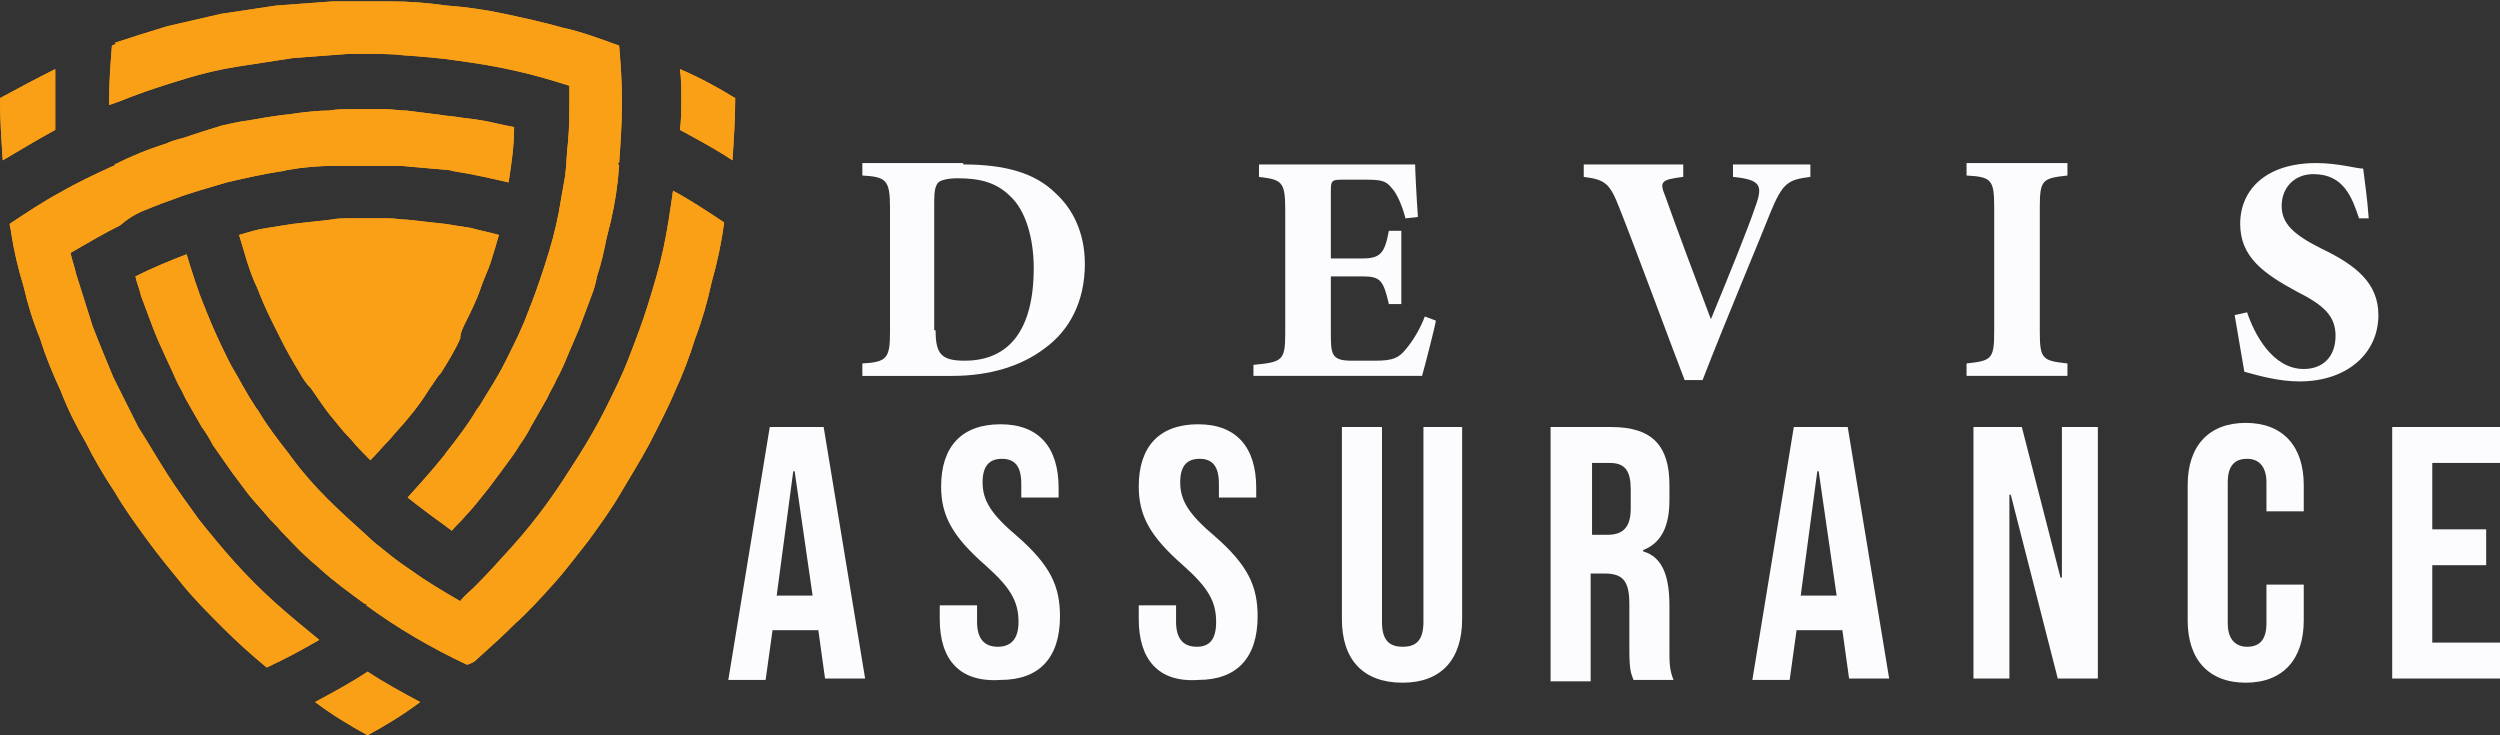
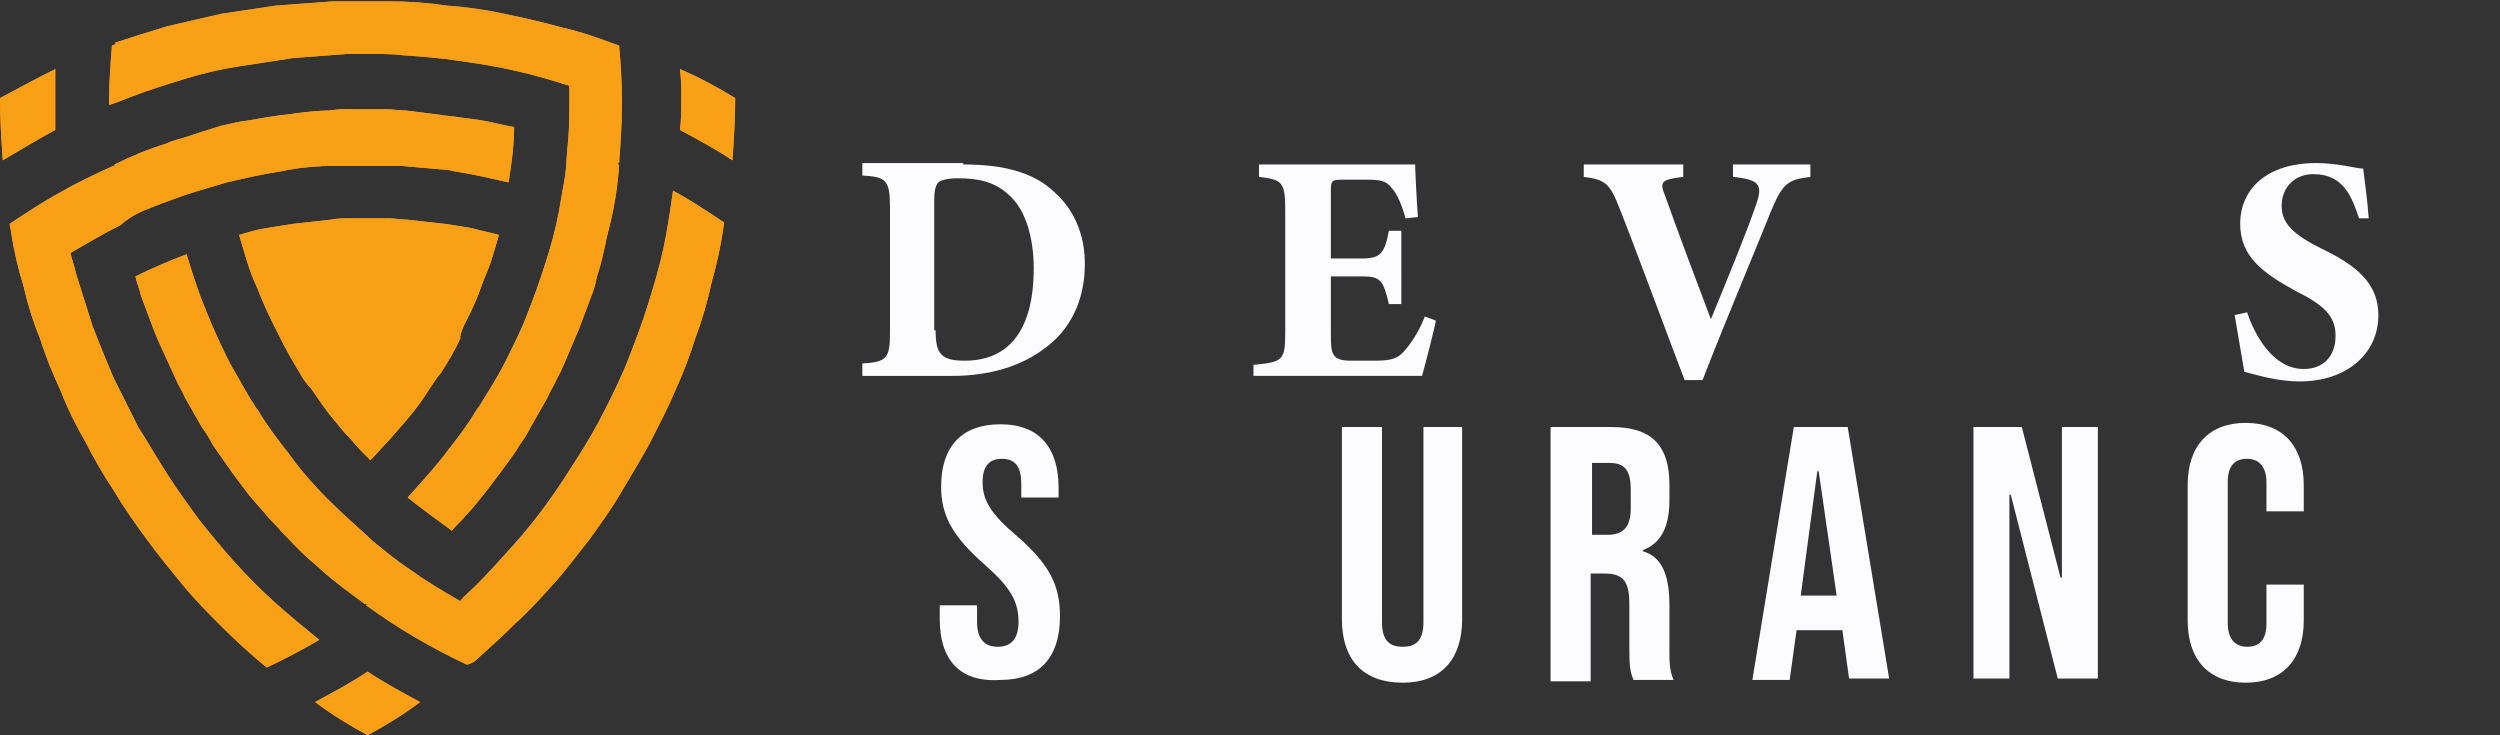
<svg xmlns="http://www.w3.org/2000/svg" xmlns:xlink="http://www.w3.org/1999/xlink" version="1.1" id="Layer_1" x="0px" y="0px" width="180.9px" height="53.2px" viewBox="0 0 180.9 53.2" style="enable-background:new 0 0 180.9 53.2;" xml:space="preserve">
  <rect x="0" y="0" width="180.9" height="53.2" fill="#333333" stroke="none" />
  <style type="text/css">
	.st0{clip-path:url(#SVGID_4_);fill:#F9A017;}
	.st1{fill:#FCFCFF;}
</style>
  <g>
    <g>
      <defs>
        <path id="SVGID_1_" d="M33.7,23.3c0.4-0.8,0.8-1.6,1.1-2.5c0.2-0.6,0.5-1.2,0.7-1.8c0.2-0.6,0.4-1.3,0.6-2     c-0.7-0.2-1.3-0.3-2-0.5c-0.6-0.1-1.3-0.2-1.9-0.3c-0.9-0.1-1.8-0.2-2.7-0.3c-0.4,0-0.9-0.1-1.4-0.1c-0.5,0-1,0-1.4,0     c-0.5,0-1,0-1.4,0c-0.5,0-0.9,0-1.4,0.1c-0.9,0.1-1.8,0.2-2.7,0.3c-0.6,0.1-1.3,0.2-1.9,0.3c-0.7,0.1-1.3,0.3-2,0.5     c0.2,0.7,0.4,1.3,0.6,2c0.2,0.6,0.4,1.2,0.7,1.8c0.3,0.8,0.7,1.7,1.1,2.5c0.2,0.4,0.4,0.8,0.6,1.2c0.4,0.8,0.9,1.7,1.4,2.5     c0.2,0.4,0.5,0.8,0.8,1.1c0.5,0.7,1,1.5,1.6,2.2c0.4,0.5,0.8,1,1.3,1.5c0.4,0.5,0.9,1,1.4,1.5c0.5-0.5,0.9-1,1.4-1.5     c0.4-0.5,0.9-1,1.3-1.5c0.6-0.7,1.1-1.4,1.6-2.2c0.3-0.4,0.5-0.8,0.8-1.1c0.5-0.8,1-1.6,1.4-2.5C33.3,24.1,33.5,23.7,33.7,23.3      M8.1,3.3C8,4.6,7.9,5.8,7.9,7.1c0,0.2,0,0.3,0,0.5C8.5,7.4,9,7.2,9.5,7c1.3-0.5,2.6-0.9,3.9-1.3c1.3-0.4,2.6-0.7,3.9-0.9     c1.3-0.2,2.6-0.4,3.9-0.6c1.3-0.1,2.6-0.2,4-0.3c0.5,0,0.9,0,1.4,0c0.9,0,1.8,0,2.6,0.1c1.4,0.1,2.7,0.2,4,0.4     c1.4,0.2,2.7,0.4,4,0.7c1.4,0.3,2.7,0.7,4,1.1c0,0.3,0,0.6,0,0.9c0,1.1,0,2.2-0.1,3.2c-0.1,0.8-0.1,1.6-0.2,2.4     c-0.1,0.6-0.2,1.1-0.3,1.7c-0.2,1.3-0.5,2.6-0.9,3.9c0,0,0,0,0,0c0,0,0,0,0,0c-0.4,1.3-0.8,2.5-1.3,3.8c-0.1,0.2-0.1,0.3-0.2,0.5     c-0.4,1.1-0.9,2.1-1.4,3.1c-0.1,0.2-0.2,0.4-0.3,0.6c-0.5,1-1.1,1.9-1.7,2.9c-0.1,0.2-0.3,0.4-0.4,0.6c-0.6,1-1.3,1.9-2,2.8     c-0.1,0.1-0.2,0.3-0.3,0.4c-0.8,1-1.7,2-2.6,3c0,0,0,0,0,0c1,0.8,2.1,1.6,3.2,2.4c0.3-0.4,0.7-0.7,1-1.1c0.6-0.6,1.1-1.3,1.6-1.9     c0.3-0.4,0.6-0.8,0.9-1.2c0.5-0.7,1-1.3,1.4-2c0.3-0.4,0.6-0.9,0.8-1.3c0.4-0.7,0.8-1.4,1.2-2.1c0.2-0.5,0.5-0.9,0.7-1.4     c0.4-0.7,0.7-1.5,1-2.2c0.2-0.5,0.4-0.9,0.6-1.4c0.3-0.8,0.6-1.6,0.9-2.4c0.2-0.5,0.3-0.9,0.4-1.4c0.3-0.9,0.5-1.8,0.7-2.8     c0.1-0.4,0.2-0.8,0.3-1.2c0.3-1.3,0.5-2.6,0.6-4c0-0.1-0.1-0.1-0.1-0.2c0,0,0.1,0,0.1,0c0.1-1.4,0.2-2.8,0.2-4.2     c0-0.2,0-0.3,0-0.5c0-1.3-0.1-2.6-0.2-3.8c-1.4-0.5-2.7-1-4.1-1.3c-1.4-0.4-2.8-0.7-4.2-1c-1.4-0.3-2.8-0.5-4.2-0.6     c-1.4-0.2-2.7-0.3-4.1-0.3c-0.6,0-1.3,0-1.9,0c-0.7,0-1.5,0-2.2,0c-1.4,0.1-2.7,0.2-4.1,0.3c-1.3,0.2-2.7,0.4-4,0.6     c-1.3,0.3-2.6,0.6-3.9,0.9c-1.3,0.4-2.6,0.8-3.8,1.2C8.5,3.2,8.3,3.2,8.1,3.3z M4,9.4C4,8.7,4,7.9,4,7.1C4,6.4,4,5.7,4,5     C2.6,5.7,1.3,6.4,0,7.1c0,1.5,0.1,3,0.2,4.5C1.4,10.9,2.7,10.1,4,9.4z M49.3,7.1c0,0.8,0,1.6-0.1,2.3c1.3,0.7,2.6,1.4,3.8,2.2     c0.1-1.5,0.2-3,0.2-4.5c-1.3-0.8-2.6-1.5-4-2.1C49.3,5.7,49.3,6.4,49.3,7.1z M11,15c0.5-0.2,1-0.4,1.6-0.6     c1.3-0.5,2.5-0.8,3.8-1.2c0,0,0,0,0,0c1.3-0.3,2.6-0.6,3.9-0.8c0.2,0,0.4-0.1,0.5-0.1c1.1-0.2,2.3-0.3,3.4-0.3c0.2,0,0.5,0,0.7,0     c0.5,0,1.1,0,1.7,0c0.6,0,1.1,0,1.7,0c0.2,0,0.5,0,0.7,0c1.2,0.1,2.3,0.2,3.4,0.3c0.2,0,0.4,0.1,0.5,0.1c1.3,0.2,2.6,0.5,3.9,0.8     c0,0,0,0,0,0c0.2-1.3,0.4-2.6,0.4-4c-0.5-0.1-1-0.2-1.4-0.3c-0.8-0.2-1.7-0.3-2.5-0.4c-0.5-0.1-1-0.1-1.5-0.2     C31,8.2,30.2,8.1,29.4,8c-0.5,0-1-0.1-1.6-0.1c-0.4,0-0.8,0-1.2,0c-0.4,0-0.8,0-1.2,0c-0.5,0-1,0-1.6,0.1c-0.8,0-1.6,0.1-2.4,0.2     c-0.5,0.1-1,0.1-1.5,0.2c-0.8,0.1-1.7,0.3-2.5,0.4c-0.5,0.1-1,0.2-1.4,0.3C15,9.4,14.1,9.7,13.2,10c-0.4,0.1-0.8,0.2-1.2,0.4     c-1.3,0.4-2.5,0.9-3.7,1.5c0,0.1-0.1,0.1-0.1,0.2c0,0,0-0.1,0-0.1c-1.3,0.6-2.6,1.2-3.8,1.9c-1.3,0.7-2.5,1.5-3.7,2.3     c0,0.2,0.1,0.4,0.1,0.6c0.2,1.3,0.5,2.6,0.9,3.9c0.3,1.3,0.7,2.6,1.2,3.8c0.4,1.3,0.9,2.5,1.5,3.8c0.5,1.3,1.1,2.5,1.8,3.7     c0.6,1.2,1.3,2.4,2.1,3.6c0.7,1.2,1.5,2.3,2.3,3.4c0.8,1.1,1.7,2.2,2.6,3.3c0.9,1.1,1.9,2.1,2.9,3.1c1,1,2.1,2,3.2,2.9     c1.3-0.6,2.6-1.3,3.8-2c-1.1-0.9-2.2-1.8-3.2-2.7c-1-0.9-2-1.9-2.9-2.9c-0.9-1-1.8-2.1-2.6-3.1c-0.8-1.1-1.6-2.2-2.3-3.3     c-0.7-1.1-1.4-2.3-2.1-3.4c-0.6-1.2-1.2-2.4-1.8-3.6c-0.5-1.2-1-2.4-1.5-3.7c-0.4-1.3-0.8-2.5-1.2-3.8c-0.1-0.5-0.3-1-0.4-1.5     c1.2-0.7,2.4-1.4,3.6-2C9.5,15.6,10.2,15.3,11,15z M30.4,50.8c-1.3-0.7-2.6-1.4-3.8-2.2c-1.2,0.8-2.5,1.5-3.8,2.2     c1.2,0.9,2.5,1.7,3.8,2.4C27.9,52.5,29.2,51.7,30.4,50.8z M34.4,47.8c1-0.9,2-1.8,2.9-2.7c1-0.9,1.9-1.9,2.8-2.9     c0.9-1,1.7-2.1,2.5-3.1c0.8-1.1,1.6-2.2,2.3-3.4c0.7-1.2,1.4-2.3,2.1-3.6c0.6-1.2,1.3-2.5,1.8-3.7c0.6-1.3,1.1-2.6,1.5-3.9     c0.5-1.3,0.9-2.7,1.2-4.1c0.4-1.4,0.7-2.8,0.9-4.3c-1.2-0.8-2.4-1.6-3.7-2.3c-0.2,1.4-0.4,2.8-0.7,4.2c-0.3,1.4-0.7,2.7-1.1,4     c-0.4,1.3-0.9,2.6-1.4,3.9c-0.5,1.3-1.1,2.5-1.7,3.7c-0.6,1.2-1.3,2.4-2,3.5c-0.7,1.1-1.4,2.2-2.2,3.3c-0.8,1.1-1.6,2.1-2.5,3.1     c-0.9,1-1.8,2-2.7,2.9c-0.4,0.4-0.8,0.7-1.1,1.1c-1.2-0.7-2.4-1.4-3.5-2.2c-0.6-0.4-1.3-0.9-1.9-1.4c-0.5-0.4-0.9-0.7-1.3-1.1     c-1-0.9-2-1.8-2.9-2.7c0,0,0,0,0,0c0,0,0,0,0,0c-0.9-0.9-1.8-1.9-2.6-3c-0.1-0.1-0.2-0.3-0.3-0.4l0,0c-0.7-0.9-1.4-1.8-2-2.8     c-0.1-0.2-0.3-0.4-0.4-0.6c-0.6-0.9-1.1-1.9-1.7-2.9c-0.1-0.2-0.2-0.4-0.3-0.6c-0.5-1-1-2.1-1.4-3.1c-0.1-0.2-0.1-0.3-0.2-0.5     c-0.5-1.2-0.9-2.5-1.3-3.8c0,0,0,0,0,0c-1.3,0.5-2.5,1-3.7,1.6c0.1,0.5,0.3,0.9,0.4,1.4c0.3,0.8,0.6,1.6,0.9,2.4     c0.2,0.5,0.4,1,0.6,1.4c0.3,0.7,0.7,1.5,1,2.2c0.2,0.5,0.5,0.9,0.7,1.4c0.4,0.7,0.8,1.4,1.2,2.1c0.3,0.4,0.6,0.9,0.8,1.3     c0.5,0.7,0.9,1.3,1.4,2c0.3,0.4,0.6,0.8,0.9,1.2c0.5,0.7,1.1,1.3,1.6,1.9c0.3,0.4,0.7,0.7,1,1.1c0.7,0.7,1.3,1.4,2,2     c0.3,0.3,0.6,0.5,0.9,0.8c1,0.9,2.1,1.7,3.2,2.5c0,0,0.1,0,0.1,0c0,0,0.1,0,0.1,0c0,0-0.1,0-0.1,0.1c1.1,0.8,2.3,1.6,3.5,2.3     c1.2,0.7,2.5,1.4,3.8,2C34.1,48,34.3,47.9,34.4,47.8z" />
      </defs>
      <clipPath id="SVGID_2_">
        <use xlink:href="#SVGID_1_" style="overflow:visible;" />
      </clipPath>
    </g>
    <g>
      <defs>
        <path id="SVGID_3_" d="M33.7,23.3c0.4-0.8,0.8-1.6,1.1-2.5c0.2-0.6,0.5-1.2,0.7-1.8c0.2-0.6,0.4-1.3,0.6-2     c-0.7-0.2-1.3-0.3-2-0.5c-0.6-0.1-1.3-0.2-1.9-0.3c-0.9-0.1-1.8-0.2-2.7-0.3c-0.4,0-0.9-0.1-1.4-0.1c-0.5,0-1,0-1.4,0     c-0.5,0-1,0-1.4,0c-0.5,0-0.9,0-1.4,0.1c-0.9,0.1-1.8,0.2-2.7,0.3c-0.6,0.1-1.3,0.2-1.9,0.3c-0.7,0.1-1.3,0.3-2,0.5     c0.2,0.7,0.4,1.3,0.6,2c0.2,0.6,0.4,1.2,0.7,1.8c0.3,0.8,0.7,1.7,1.1,2.5c0.2,0.4,0.4,0.8,0.6,1.2c0.4,0.8,0.9,1.7,1.4,2.5     c0.2,0.4,0.5,0.8,0.8,1.1c0.5,0.7,1,1.5,1.6,2.2c0.4,0.5,0.8,1,1.3,1.5c0.4,0.5,0.9,1,1.4,1.5c0.5-0.5,0.9-1,1.4-1.5     c0.4-0.5,0.9-1,1.3-1.5c0.6-0.7,1.1-1.4,1.6-2.2c0.3-0.4,0.5-0.8,0.8-1.1c0.5-0.8,1-1.6,1.4-2.5C33.3,24.1,33.5,23.7,33.7,23.3      M8.1,3.3C8,4.6,7.9,5.8,7.9,7.1c0,0.2,0,0.3,0,0.5C8.5,7.4,9,7.2,9.5,7c1.3-0.5,2.6-0.9,3.9-1.3c1.3-0.4,2.6-0.7,3.9-0.9     c1.3-0.2,2.6-0.4,3.9-0.6c1.3-0.1,2.6-0.2,4-0.3c0.5,0,0.9,0,1.4,0c0.9,0,1.8,0,2.6,0.1c1.4,0.1,2.7,0.2,4,0.4     c1.4,0.2,2.7,0.4,4,0.7c1.4,0.3,2.7,0.7,4,1.1c0,0.3,0,0.6,0,0.9c0,1.1,0,2.2-0.1,3.2c-0.1,0.8-0.1,1.6-0.2,2.4     c-0.1,0.6-0.2,1.1-0.3,1.7c-0.2,1.3-0.5,2.6-0.9,3.9c0,0,0,0,0,0c0,0,0,0,0,0c-0.4,1.3-0.8,2.5-1.3,3.8c-0.1,0.2-0.1,0.3-0.2,0.5     c-0.4,1.1-0.9,2.1-1.4,3.1c-0.1,0.2-0.2,0.4-0.3,0.6c-0.5,1-1.1,1.9-1.7,2.9c-0.1,0.2-0.3,0.4-0.4,0.6c-0.6,1-1.3,1.9-2,2.8     c-0.1,0.1-0.2,0.3-0.3,0.4c-0.8,1-1.7,2-2.6,3c0,0,0,0,0,0c1,0.8,2.1,1.6,3.2,2.4c0.3-0.4,0.7-0.7,1-1.1c0.6-0.6,1.1-1.3,1.6-1.9     c0.3-0.4,0.6-0.8,0.9-1.2c0.5-0.7,1-1.3,1.4-2c0.3-0.4,0.6-0.9,0.8-1.3c0.4-0.7,0.8-1.4,1.2-2.1c0.2-0.5,0.5-0.9,0.7-1.4     c0.4-0.7,0.7-1.5,1-2.2c0.2-0.5,0.4-0.9,0.6-1.4c0.3-0.8,0.6-1.6,0.9-2.4c0.2-0.5,0.3-0.9,0.4-1.4c0.3-0.9,0.5-1.8,0.7-2.8     c0.1-0.4,0.2-0.8,0.3-1.2c0.3-1.3,0.5-2.6,0.6-4c0-0.1-0.1-0.1-0.1-0.2c0,0,0.1,0,0.1,0c0.1-1.4,0.2-2.8,0.2-4.2     c0-0.2,0-0.3,0-0.5c0-1.3-0.1-2.6-0.2-3.8c-1.4-0.5-2.7-1-4.1-1.3c-1.4-0.4-2.8-0.7-4.2-1c-1.4-0.3-2.8-0.5-4.2-0.6     c-1.4-0.2-2.7-0.3-4.1-0.3c-0.6,0-1.3,0-1.9,0c-0.7,0-1.5,0-2.2,0c-1.4,0.1-2.7,0.2-4.1,0.3c-1.3,0.2-2.7,0.4-4,0.6     c-1.3,0.3-2.6,0.6-3.9,0.9c-1.3,0.4-2.6,0.8-3.8,1.2C8.5,3.2,8.3,3.2,8.1,3.3z M4,9.4C4,8.7,4,7.9,4,7.1C4,6.4,4,5.7,4,5     C2.6,5.7,1.3,6.4,0,7.1c0,1.5,0.1,3,0.2,4.5C1.4,10.9,2.7,10.1,4,9.4z M49.3,7.1c0,0.8,0,1.6-0.1,2.3c1.3,0.7,2.6,1.4,3.8,2.2     c0.1-1.5,0.2-3,0.2-4.5c-1.3-0.8-2.6-1.5-4-2.1C49.3,5.7,49.3,6.4,49.3,7.1z M11,15c0.5-0.2,1-0.4,1.6-0.6     c1.3-0.5,2.5-0.8,3.8-1.2c0,0,0,0,0,0c1.3-0.3,2.6-0.6,3.9-0.8c0.2,0,0.4-0.1,0.5-0.1c1.1-0.2,2.3-0.3,3.4-0.3c0.2,0,0.5,0,0.7,0     c0.5,0,1.1,0,1.7,0c0.6,0,1.1,0,1.7,0c0.2,0,0.5,0,0.7,0c1.2,0.1,2.3,0.2,3.4,0.3c0.2,0,0.4,0.1,0.5,0.1c1.3,0.2,2.6,0.5,3.9,0.8     c0,0,0,0,0,0c0.2-1.3,0.4-2.6,0.4-4c-0.5-0.1-1-0.2-1.4-0.3c-0.8-0.2-1.7-0.3-2.5-0.4c-0.5-0.1-1-0.1-1.5-0.2     C31,8.2,30.2,8.1,29.4,8c-0.5,0-1-0.1-1.6-0.1c-0.4,0-0.8,0-1.2,0c-0.4,0-0.8,0-1.2,0c-0.5,0-1,0-1.6,0.1c-0.8,0-1.6,0.1-2.4,0.2     c-0.5,0.1-1,0.1-1.5,0.2c-0.8,0.1-1.7,0.3-2.5,0.4c-0.5,0.1-1,0.2-1.4,0.3C15,9.4,14.1,9.7,13.2,10c-0.4,0.1-0.8,0.2-1.2,0.4     c-1.3,0.4-2.5,0.9-3.7,1.5c0,0.1-0.1,0.1-0.1,0.2c0,0,0-0.1,0-0.1c-1.3,0.6-2.6,1.2-3.8,1.9c-1.3,0.7-2.5,1.5-3.7,2.3     c0,0.2,0.1,0.4,0.1,0.6c0.2,1.3,0.5,2.6,0.9,3.9c0.3,1.3,0.7,2.6,1.2,3.8c0.4,1.3,0.9,2.5,1.5,3.8c0.5,1.3,1.1,2.5,1.8,3.7     c0.6,1.2,1.3,2.4,2.1,3.6c0.7,1.2,1.5,2.3,2.3,3.4c0.8,1.1,1.7,2.2,2.6,3.3c0.9,1.1,1.9,2.1,2.9,3.1c1,1,2.1,2,3.2,2.9     c1.3-0.6,2.6-1.3,3.8-2c-1.1-0.9-2.2-1.8-3.2-2.7c-1-0.9-2-1.9-2.9-2.9c-0.9-1-1.8-2.1-2.6-3.1c-0.8-1.1-1.6-2.2-2.3-3.3     c-0.7-1.1-1.4-2.3-2.1-3.4c-0.6-1.2-1.2-2.4-1.8-3.6c-0.5-1.2-1-2.4-1.5-3.7c-0.4-1.3-0.8-2.5-1.2-3.8c-0.1-0.5-0.3-1-0.4-1.5     c1.2-0.7,2.4-1.4,3.6-2C9.5,15.6,10.2,15.3,11,15z M30.4,50.8c-1.3-0.7-2.6-1.4-3.8-2.2c-1.2,0.8-2.5,1.5-3.8,2.2     c1.2,0.9,2.5,1.7,3.8,2.4C27.9,52.5,29.2,51.7,30.4,50.8z M34.4,47.8c1-0.9,2-1.8,2.9-2.7c1-0.9,1.9-1.9,2.8-2.9     c0.9-1,1.7-2.1,2.5-3.1c0.8-1.1,1.6-2.2,2.3-3.4c0.7-1.2,1.4-2.3,2.1-3.6c0.6-1.2,1.3-2.5,1.8-3.7c0.6-1.3,1.1-2.6,1.5-3.9     c0.5-1.3,0.9-2.7,1.2-4.1c0.4-1.4,0.7-2.8,0.9-4.3c-1.2-0.8-2.4-1.6-3.7-2.3c-0.2,1.4-0.4,2.8-0.7,4.2c-0.3,1.4-0.7,2.7-1.1,4     c-0.4,1.3-0.9,2.6-1.4,3.9c-0.5,1.3-1.1,2.5-1.7,3.7c-0.6,1.2-1.3,2.4-2,3.5c-0.7,1.1-1.4,2.2-2.2,3.3c-0.8,1.1-1.6,2.1-2.5,3.1     c-0.9,1-1.8,2-2.7,2.9c-0.4,0.4-0.8,0.7-1.1,1.1c-1.2-0.7-2.4-1.4-3.5-2.2c-0.6-0.4-1.3-0.9-1.9-1.4c-0.5-0.4-0.9-0.7-1.3-1.1     c-1-0.9-2-1.8-2.9-2.7c0,0,0,0,0,0c0,0,0,0,0,0c-0.9-0.9-1.8-1.9-2.6-3c-0.1-0.1-0.2-0.3-0.3-0.4l0,0c-0.7-0.9-1.4-1.8-2-2.8     c-0.1-0.2-0.3-0.4-0.4-0.6c-0.6-0.9-1.1-1.9-1.7-2.9c-0.1-0.2-0.2-0.4-0.3-0.6c-0.5-1-1-2.1-1.4-3.1c-0.1-0.2-0.1-0.3-0.2-0.5     c-0.5-1.2-0.9-2.5-1.3-3.8c0,0,0,0,0,0c-1.3,0.5-2.5,1-3.7,1.6c0.1,0.5,0.3,0.9,0.4,1.4c0.3,0.8,0.6,1.6,0.9,2.4     c0.2,0.5,0.4,1,0.6,1.4c0.3,0.7,0.7,1.5,1,2.2c0.2,0.5,0.5,0.9,0.7,1.4c0.4,0.7,0.8,1.4,1.2,2.1c0.3,0.4,0.6,0.9,0.8,1.3     c0.5,0.7,0.9,1.3,1.4,2c0.3,0.4,0.6,0.8,0.9,1.2c0.5,0.7,1.1,1.3,1.6,1.9c0.3,0.4,0.7,0.7,1,1.1c0.7,0.7,1.3,1.4,2,2     c0.3,0.3,0.6,0.5,0.9,0.8c1,0.9,2.1,1.7,3.2,2.5c0,0,0.1,0,0.1,0c0,0,0.1,0,0.1,0c0,0-0.1,0-0.1,0.1c1.1,0.8,2.3,1.6,3.5,2.3     c1.2,0.7,2.5,1.4,3.8,2C34.1,48,34.3,47.9,34.4,47.8z" />
      </defs>
      <use xlink:href="#SVGID_3_" style="overflow:visible;fill-rule:evenodd;clip-rule:evenodd;fill:#F9A017;" />
      <clipPath id="SVGID_4_">
        <use xlink:href="#SVGID_3_" style="overflow:visible;" />
      </clipPath>
      <rect class="st0" width="53.2" height="53.2" />
    </g>
    <g>
      <defs>
        <path id="SVGID_5_" d="M33.7,23.3c0.4-0.8,0.8-1.6,1.1-2.5c0.2-0.6,0.5-1.2,0.7-1.8c0.2-0.6,0.4-1.3,0.6-2     c-0.7-0.2-1.3-0.3-2-0.5c-0.6-0.1-1.3-0.2-1.9-0.3c-0.9-0.1-1.8-0.2-2.7-0.3c-0.4,0-0.9-0.1-1.4-0.1c-0.5,0-1,0-1.4,0     c-0.5,0-1,0-1.4,0c-0.5,0-0.9,0-1.4,0.1c-0.9,0.1-1.8,0.2-2.7,0.3c-0.6,0.1-1.3,0.2-1.9,0.3c-0.7,0.1-1.3,0.3-2,0.5     c0.2,0.7,0.4,1.3,0.6,2c0.2,0.6,0.4,1.2,0.7,1.8c0.3,0.8,0.7,1.7,1.1,2.5c0.2,0.4,0.4,0.8,0.6,1.2c0.4,0.8,0.9,1.7,1.4,2.5     c0.2,0.4,0.5,0.8,0.8,1.1c0.5,0.7,1,1.5,1.6,2.2c0.4,0.5,0.8,1,1.3,1.5c0.4,0.5,0.9,1,1.4,1.5c0.5-0.5,0.9-1,1.4-1.5     c0.4-0.5,0.9-1,1.3-1.5c0.6-0.7,1.1-1.4,1.6-2.2c0.3-0.4,0.5-0.8,0.8-1.1c0.5-0.8,1-1.6,1.4-2.5C33.3,24.1,33.5,23.7,33.7,23.3      M8.1,3.3C8,4.6,7.9,5.8,7.9,7.1c0,0.2,0,0.3,0,0.5C8.5,7.4,9,7.2,9.5,7c1.3-0.5,2.6-0.9,3.9-1.3c1.3-0.4,2.6-0.7,3.9-0.9     c1.3-0.2,2.6-0.4,3.9-0.6c1.3-0.1,2.6-0.2,4-0.3c0.5,0,0.9,0,1.4,0c0.9,0,1.8,0,2.6,0.1c1.4,0.1,2.7,0.2,4,0.4     c1.4,0.2,2.7,0.4,4,0.7c1.4,0.3,2.7,0.7,4,1.1c0,0.3,0,0.6,0,0.9c0,1.1,0,2.2-0.1,3.2c-0.1,0.8-0.1,1.6-0.2,2.4     c-0.1,0.6-0.2,1.1-0.3,1.7c-0.2,1.3-0.5,2.6-0.9,3.9c0,0,0,0,0,0c0,0,0,0,0,0c-0.4,1.3-0.8,2.5-1.3,3.8c-0.1,0.2-0.1,0.3-0.2,0.5     c-0.4,1.1-0.9,2.1-1.4,3.1c-0.1,0.2-0.2,0.4-0.3,0.6c-0.5,1-1.1,1.9-1.7,2.9c-0.1,0.2-0.3,0.4-0.4,0.6c-0.6,1-1.3,1.9-2,2.8     c-0.1,0.1-0.2,0.3-0.3,0.4c-0.8,1-1.7,2-2.6,3c0,0,0,0,0,0c1,0.8,2.1,1.6,3.2,2.4c0.3-0.4,0.7-0.7,1-1.1c0.6-0.6,1.1-1.3,1.6-1.9     c0.3-0.4,0.6-0.8,0.9-1.2c0.5-0.7,1-1.3,1.4-2c0.3-0.4,0.6-0.9,0.8-1.3c0.4-0.7,0.8-1.4,1.2-2.1c0.2-0.5,0.5-0.9,0.7-1.4     c0.4-0.7,0.7-1.5,1-2.2c0.2-0.5,0.4-0.9,0.6-1.4c0.3-0.8,0.6-1.6,0.9-2.4c0.2-0.5,0.3-0.9,0.4-1.4c0.3-0.9,0.5-1.8,0.7-2.8     c0.1-0.4,0.2-0.8,0.3-1.2c0.3-1.3,0.5-2.6,0.6-4c0-0.1-0.1-0.1-0.1-0.2c0,0,0.1,0,0.1,0c0.1-1.4,0.2-2.8,0.2-4.2     c0-0.2,0-0.3,0-0.5c0-1.3-0.1-2.6-0.2-3.8c-1.4-0.5-2.7-1-4.1-1.3c-1.4-0.4-2.8-0.7-4.2-1c-1.4-0.3-2.8-0.5-4.2-0.6     c-1.4-0.2-2.7-0.3-4.1-0.3c-0.6,0-1.3,0-1.9,0c-0.7,0-1.5,0-2.2,0c-1.4,0.1-2.7,0.2-4.1,0.3c-1.3,0.2-2.7,0.4-4,0.6     c-1.3,0.3-2.6,0.6-3.9,0.9c-1.3,0.4-2.6,0.8-3.8,1.2C8.5,3.2,8.3,3.2,8.1,3.3z M4,9.4C4,8.7,4,7.9,4,7.1C4,6.4,4,5.7,4,5     C2.6,5.7,1.3,6.4,0,7.1c0,1.5,0.1,3,0.2,4.5C1.4,10.9,2.7,10.1,4,9.4z M49.3,7.1c0,0.8,0,1.6-0.1,2.3c1.3,0.7,2.6,1.4,3.8,2.2     c0.1-1.5,0.2-3,0.2-4.5c-1.3-0.8-2.6-1.5-4-2.1C49.3,5.7,49.3,6.4,49.3,7.1z M11,15c0.5-0.2,1-0.4,1.6-0.6     c1.3-0.5,2.5-0.8,3.8-1.2c0,0,0,0,0,0c1.3-0.3,2.6-0.6,3.9-0.8c0.2,0,0.4-0.1,0.5-0.1c1.1-0.2,2.3-0.3,3.4-0.3c0.2,0,0.5,0,0.7,0     c0.5,0,1.1,0,1.7,0c0.6,0,1.1,0,1.7,0c0.2,0,0.5,0,0.7,0c1.2,0.1,2.3,0.2,3.4,0.3c0.2,0,0.4,0.1,0.5,0.1c1.3,0.2,2.6,0.5,3.9,0.8     c0,0,0,0,0,0c0.2-1.3,0.4-2.6,0.4-4c-0.5-0.1-1-0.2-1.4-0.3c-0.8-0.2-1.7-0.3-2.5-0.4c-0.5-0.1-1-0.1-1.5-0.2     C31,8.2,30.2,8.1,29.4,8c-0.5,0-1-0.1-1.6-0.1c-0.4,0-0.8,0-1.2,0c-0.4,0-0.8,0-1.2,0c-0.5,0-1,0-1.6,0.1c-0.8,0-1.6,0.1-2.4,0.2     c-0.5,0.1-1,0.1-1.5,0.2c-0.8,0.1-1.7,0.3-2.5,0.4c-0.5,0.1-1,0.2-1.4,0.3C15,9.4,14.1,9.7,13.2,10c-0.4,0.1-0.8,0.2-1.2,0.4     c-1.3,0.4-2.5,0.9-3.7,1.5c0,0.1-0.1,0.1-0.1,0.2c0,0,0-0.1,0-0.1c-1.3,0.6-2.6,1.2-3.8,1.9c-1.3,0.7-2.5,1.5-3.7,2.3     c0,0.2,0.1,0.4,0.1,0.6c0.2,1.3,0.5,2.6,0.9,3.9c0.3,1.3,0.7,2.6,1.2,3.8c0.4,1.3,0.9,2.5,1.5,3.8c0.5,1.3,1.1,2.5,1.8,3.7     c0.6,1.2,1.3,2.4,2.1,3.6c0.7,1.2,1.5,2.3,2.3,3.4c0.8,1.1,1.7,2.2,2.6,3.3c0.9,1.1,1.9,2.1,2.9,3.1c1,1,2.1,2,3.2,2.9     c1.3-0.6,2.6-1.3,3.8-2c-1.1-0.9-2.2-1.8-3.2-2.7c-1-0.9-2-1.9-2.9-2.9c-0.9-1-1.8-2.1-2.6-3.1c-0.8-1.1-1.6-2.2-2.3-3.3     c-0.7-1.1-1.4-2.3-2.1-3.4c-0.6-1.2-1.2-2.4-1.8-3.6c-0.5-1.2-1-2.4-1.5-3.7c-0.4-1.3-0.8-2.5-1.2-3.8c-0.1-0.5-0.3-1-0.4-1.5     c1.2-0.7,2.4-1.4,3.6-2C9.5,15.6,10.2,15.3,11,15z M30.4,50.8c-1.3-0.7-2.6-1.4-3.8-2.2c-1.2,0.8-2.5,1.5-3.8,2.2     c1.2,0.9,2.5,1.7,3.8,2.4C27.9,52.5,29.2,51.7,30.4,50.8z M34.4,47.8c1-0.9,2-1.8,2.9-2.7c1-0.9,1.9-1.9,2.8-2.9     c0.9-1,1.7-2.1,2.5-3.1c0.8-1.1,1.6-2.2,2.3-3.4c0.7-1.2,1.4-2.3,2.1-3.6c0.6-1.2,1.3-2.5,1.8-3.7c0.6-1.3,1.1-2.6,1.5-3.9     c0.5-1.3,0.9-2.7,1.2-4.1c0.4-1.4,0.7-2.8,0.9-4.3c-1.2-0.8-2.4-1.6-3.7-2.3c-0.2,1.4-0.4,2.8-0.7,4.2c-0.3,1.4-0.7,2.7-1.1,4     c-0.4,1.3-0.9,2.6-1.4,3.9c-0.5,1.3-1.1,2.5-1.7,3.7c-0.6,1.2-1.3,2.4-2,3.5c-0.7,1.1-1.4,2.2-2.2,3.3c-0.8,1.1-1.6,2.1-2.5,3.1     c-0.9,1-1.8,2-2.7,2.9c-0.4,0.4-0.8,0.7-1.1,1.1c-1.2-0.7-2.4-1.4-3.5-2.2c-0.6-0.4-1.3-0.9-1.9-1.4c-0.5-0.4-0.9-0.7-1.3-1.1     c-1-0.9-2-1.8-2.9-2.7c0,0,0,0,0,0c0,0,0,0,0,0c-0.9-0.9-1.8-1.9-2.6-3c-0.1-0.1-0.2-0.3-0.3-0.4l0,0c-0.7-0.9-1.4-1.8-2-2.8     c-0.1-0.2-0.3-0.4-0.4-0.6c-0.6-0.9-1.1-1.9-1.7-2.9c-0.1-0.2-0.2-0.4-0.3-0.6c-0.5-1-1-2.1-1.4-3.1c-0.1-0.2-0.1-0.3-0.2-0.5     c-0.5-1.2-0.9-2.5-1.3-3.8c0,0,0,0,0,0c-1.3,0.5-2.5,1-3.7,1.6c0.1,0.5,0.3,0.9,0.4,1.4c0.3,0.8,0.6,1.6,0.9,2.4     c0.2,0.5,0.4,1,0.6,1.4c0.3,0.7,0.7,1.5,1,2.2c0.2,0.5,0.5,0.9,0.7,1.4c0.4,0.7,0.8,1.4,1.2,2.1c0.3,0.4,0.6,0.9,0.8,1.3     c0.5,0.7,0.9,1.3,1.4,2c0.3,0.4,0.6,0.8,0.9,1.2c0.5,0.7,1.1,1.3,1.6,1.9c0.3,0.4,0.7,0.7,1,1.1c0.7,0.7,1.3,1.4,2,2     c0.3,0.3,0.6,0.5,0.9,0.8c1,0.9,2.1,1.7,3.2,2.5c0,0,0.1,0,0.1,0c0,0,0.1,0,0.1,0c0,0-0.1,0-0.1,0.1c1.1,0.8,2.3,1.6,3.5,2.3     c1.2,0.7,2.5,1.4,3.8,2C34.1,48,34.3,47.9,34.4,47.8z" />
      </defs>
      <clipPath id="SVGID_6_">
        <use xlink:href="#SVGID_5_" style="overflow:visible;" />
      </clipPath>
    </g>
  </g>
  <g>
    <g>
      <path class="st1" d="M69.7,11.9c3,0,5.2,0.6,6.7,2.1c1.2,1.1,2.1,2.8,2.1,5.1c0,2.7-1.1,4.8-2.9,6.1c-1.7,1.3-4,2-6.7,2h-6.5v-0.9    c1.8-0.1,2-0.4,2-2.3v-9c0-2-0.3-2.2-2-2.3v-0.9H69.7z M67.7,23.9c0,1.7,0.4,2.2,2.1,2.2c3.2,0,5-2.2,5-6.7c0-2.2-0.6-4.2-1.7-5.2    c-1-1-2.2-1.3-3.8-1.3c-0.9,0-1.3,0.2-1.4,0.3c-0.2,0.2-0.3,0.6-0.3,1.3V23.9z" />
      <path class="st1" d="M103.9,23.2c-0.1,0.6-0.8,3.3-1,4H90.7v-0.8c2.1-0.2,2.3-0.3,2.3-2.3v-9c0-2-0.3-2.1-1.9-2.3v-0.9h7.7    c2.5,0,3.3,0,3.6,0c0,0.4,0.1,2.4,0.2,3.8l-0.9,0.1c-0.2-0.8-0.6-1.8-1-2.2c-0.4-0.5-0.7-0.6-1.9-0.6h-1.5c-0.9,0-1,0-1,0.8v4.9    h2.3c1.3,0,1.6-0.4,1.9-2h0.9V22h-0.9c-0.4-1.7-0.6-2-1.9-2h-2.3V24c0,1.6,0,2.1,1.5,2.1h1.7c1.3,0,1.7-0.2,2.2-0.8    c0.6-0.7,1.1-1.6,1.4-2.4L103.9,23.2z" />
      <path class="st1" d="M131,12.8c-1.6,0.2-2,0.4-2.9,2.6c-0.7,1.8-3.2,7.7-4.9,12.1h-1.3c-0.7-1.8-3.7-9.9-4.7-12.4    c-0.7-1.8-1-2.1-2.6-2.3v-0.9h7.2l0,0.9c-1.7,0.2-1.7,0.4-1.3,1.4c0.7,2,2.5,6.8,3.3,8.9c1.4-3.4,2.7-6.6,3.2-8.1    c0.6-1.6,0.4-2-1.6-2.2v-0.9h5.6V12.8z" />
-       <path class="st1" d="M142.3,27.2v-0.9c1.8-0.2,2-0.3,2-2.3v-9c0-2-0.2-2.2-2-2.3v-0.9h7.3v0.9c-1.8,0.2-2,0.3-2,2.3v9    c0,2,0.2,2.1,2,2.3v0.9H142.3z" />
      <path class="st1" d="M170.7,15.8c-0.5-1.5-1.1-3.2-3.3-3.2c-1.4,0-2.3,1-2.3,2.3c0,1.3,0.9,2.1,2.9,3.1c2.5,1.2,4.1,2.5,4.1,4.8    c0,2.8-2.3,4.8-5.7,4.8c-1.5,0-2.9-0.4-4-0.7c-0.1-0.5-0.5-3-0.7-4.1l0.9-0.2c0.5,1.5,1.8,4.1,4.1,4.1c1.4,0,2.3-0.9,2.3-2.4    c0-1.4-0.8-2.2-2.8-3.2c-2.4-1.3-4.1-2.5-4.1-4.9c0-2.5,1.9-4.4,5.5-4.4c1.6,0,2.9,0.4,3.4,0.4c0.1,0.9,0.3,2.1,0.4,3.6    L170.7,15.8z" />
-       <path class="st1" d="M55.7,30.9h3.9l3,18.2h-2.9l-0.5-3.6v0.1h-3.3l-0.5,3.6h-2.7L55.7,30.9z M58.8,43.1l-1.3-9h-0.1l-1.2,9H58.8z    " />
      <path class="st1" d="M68,44.8v-1h2.7V45c0,1.3,0.6,1.8,1.5,1.8c0.9,0,1.5-0.5,1.5-1.8c0-1.5-0.6-2.5-2.4-4.1    c-2.4-2.1-3.2-3.6-3.2-5.7c0-2.9,1.5-4.5,4.3-4.5c2.8,0,4.2,1.7,4.2,4.6V36h-2.7V35c0-1.3-0.5-1.8-1.4-1.8c-0.9,0-1.4,0.5-1.4,1.7    c0,1.3,0.6,2.3,2.5,3.9c2.4,2.1,3.1,3.6,3.1,5.8c0,3-1.5,4.6-4.3,4.6C69.4,49.4,68,47.7,68,44.8z" />
-       <path class="st1" d="M82.4,44.8v-1h2.7V45c0,1.3,0.6,1.8,1.5,1.8S88,46.3,88,45c0-1.5-0.6-2.5-2.4-4.1c-2.4-2.1-3.2-3.6-3.2-5.7    c0-2.9,1.5-4.5,4.3-4.5s4.2,1.7,4.2,4.6V36h-2.7V35c0-1.3-0.5-1.8-1.4-1.8c-0.9,0-1.4,0.5-1.4,1.7c0,1.3,0.6,2.3,2.5,3.9    c2.4,2.1,3.1,3.6,3.1,5.8c0,3-1.5,4.6-4.3,4.6C83.8,49.4,82.4,47.7,82.4,44.8z" />
      <path class="st1" d="M97.1,44.8V30.9h2.9V45c0,1.3,0.5,1.8,1.5,1.8s1.5-0.5,1.5-1.8V30.9h2.8v13.9c0,2.9-1.5,4.6-4.3,4.6    C98.6,49.4,97.1,47.7,97.1,44.8z" />
      <path class="st1" d="M112.4,30.9h4.2c3,0,4.2,1.4,4.2,4.2v1.1c0,1.9-0.6,3.1-1.9,3.6v0.1c1.4,0.4,1.9,1.8,1.9,3.9v3.2    c0,0.9,0,1.5,0.3,2.2h-2.9c-0.2-0.5-0.3-0.8-0.3-2.2v-3.3c0-1.7-0.5-2.2-1.8-2.2h-1v7.8h-2.9V30.9z M116.3,38.7    c1.1,0,1.7-0.5,1.7-1.9v-1.4c0-1.3-0.4-1.9-1.5-1.9h-1.3v5.2H116.3z" />
      <path class="st1" d="M129.8,30.9h3.9l3,18.2h-2.9l-0.5-3.6v0.1H130l-0.5,3.6h-2.7L129.8,30.9z M132.9,43.1l-1.3-9h-0.1l-1.2,9    H132.9z" />
      <path class="st1" d="M142.7,30.9h3.6l2.8,10.9h0.1V30.9h2.6v18.2h-2.9l-3.4-13.3h-0.1v13.3h-2.6V30.9z" />
      <path class="st1" d="M158.3,44.9v-9.8c0-2.8,1.5-4.5,4.2-4.5s4.2,1.7,4.2,4.5V37H164v-2.1c0-1.2-0.6-1.7-1.4-1.7    c-0.9,0-1.4,0.5-1.4,1.7v10.2c0,1.2,0.6,1.7,1.4,1.7c0.9,0,1.4-0.5,1.4-1.7v-2.8h2.7v2.6c0,2.8-1.5,4.5-4.2,4.5    S158.3,47.7,158.3,44.9z" />
-       <path class="st1" d="M173.1,30.9h7.8v2.6H176v4.8h3.9v2.6H176v5.6h4.9v2.6h-7.8V30.9z" />
    </g>
  </g>
</svg>